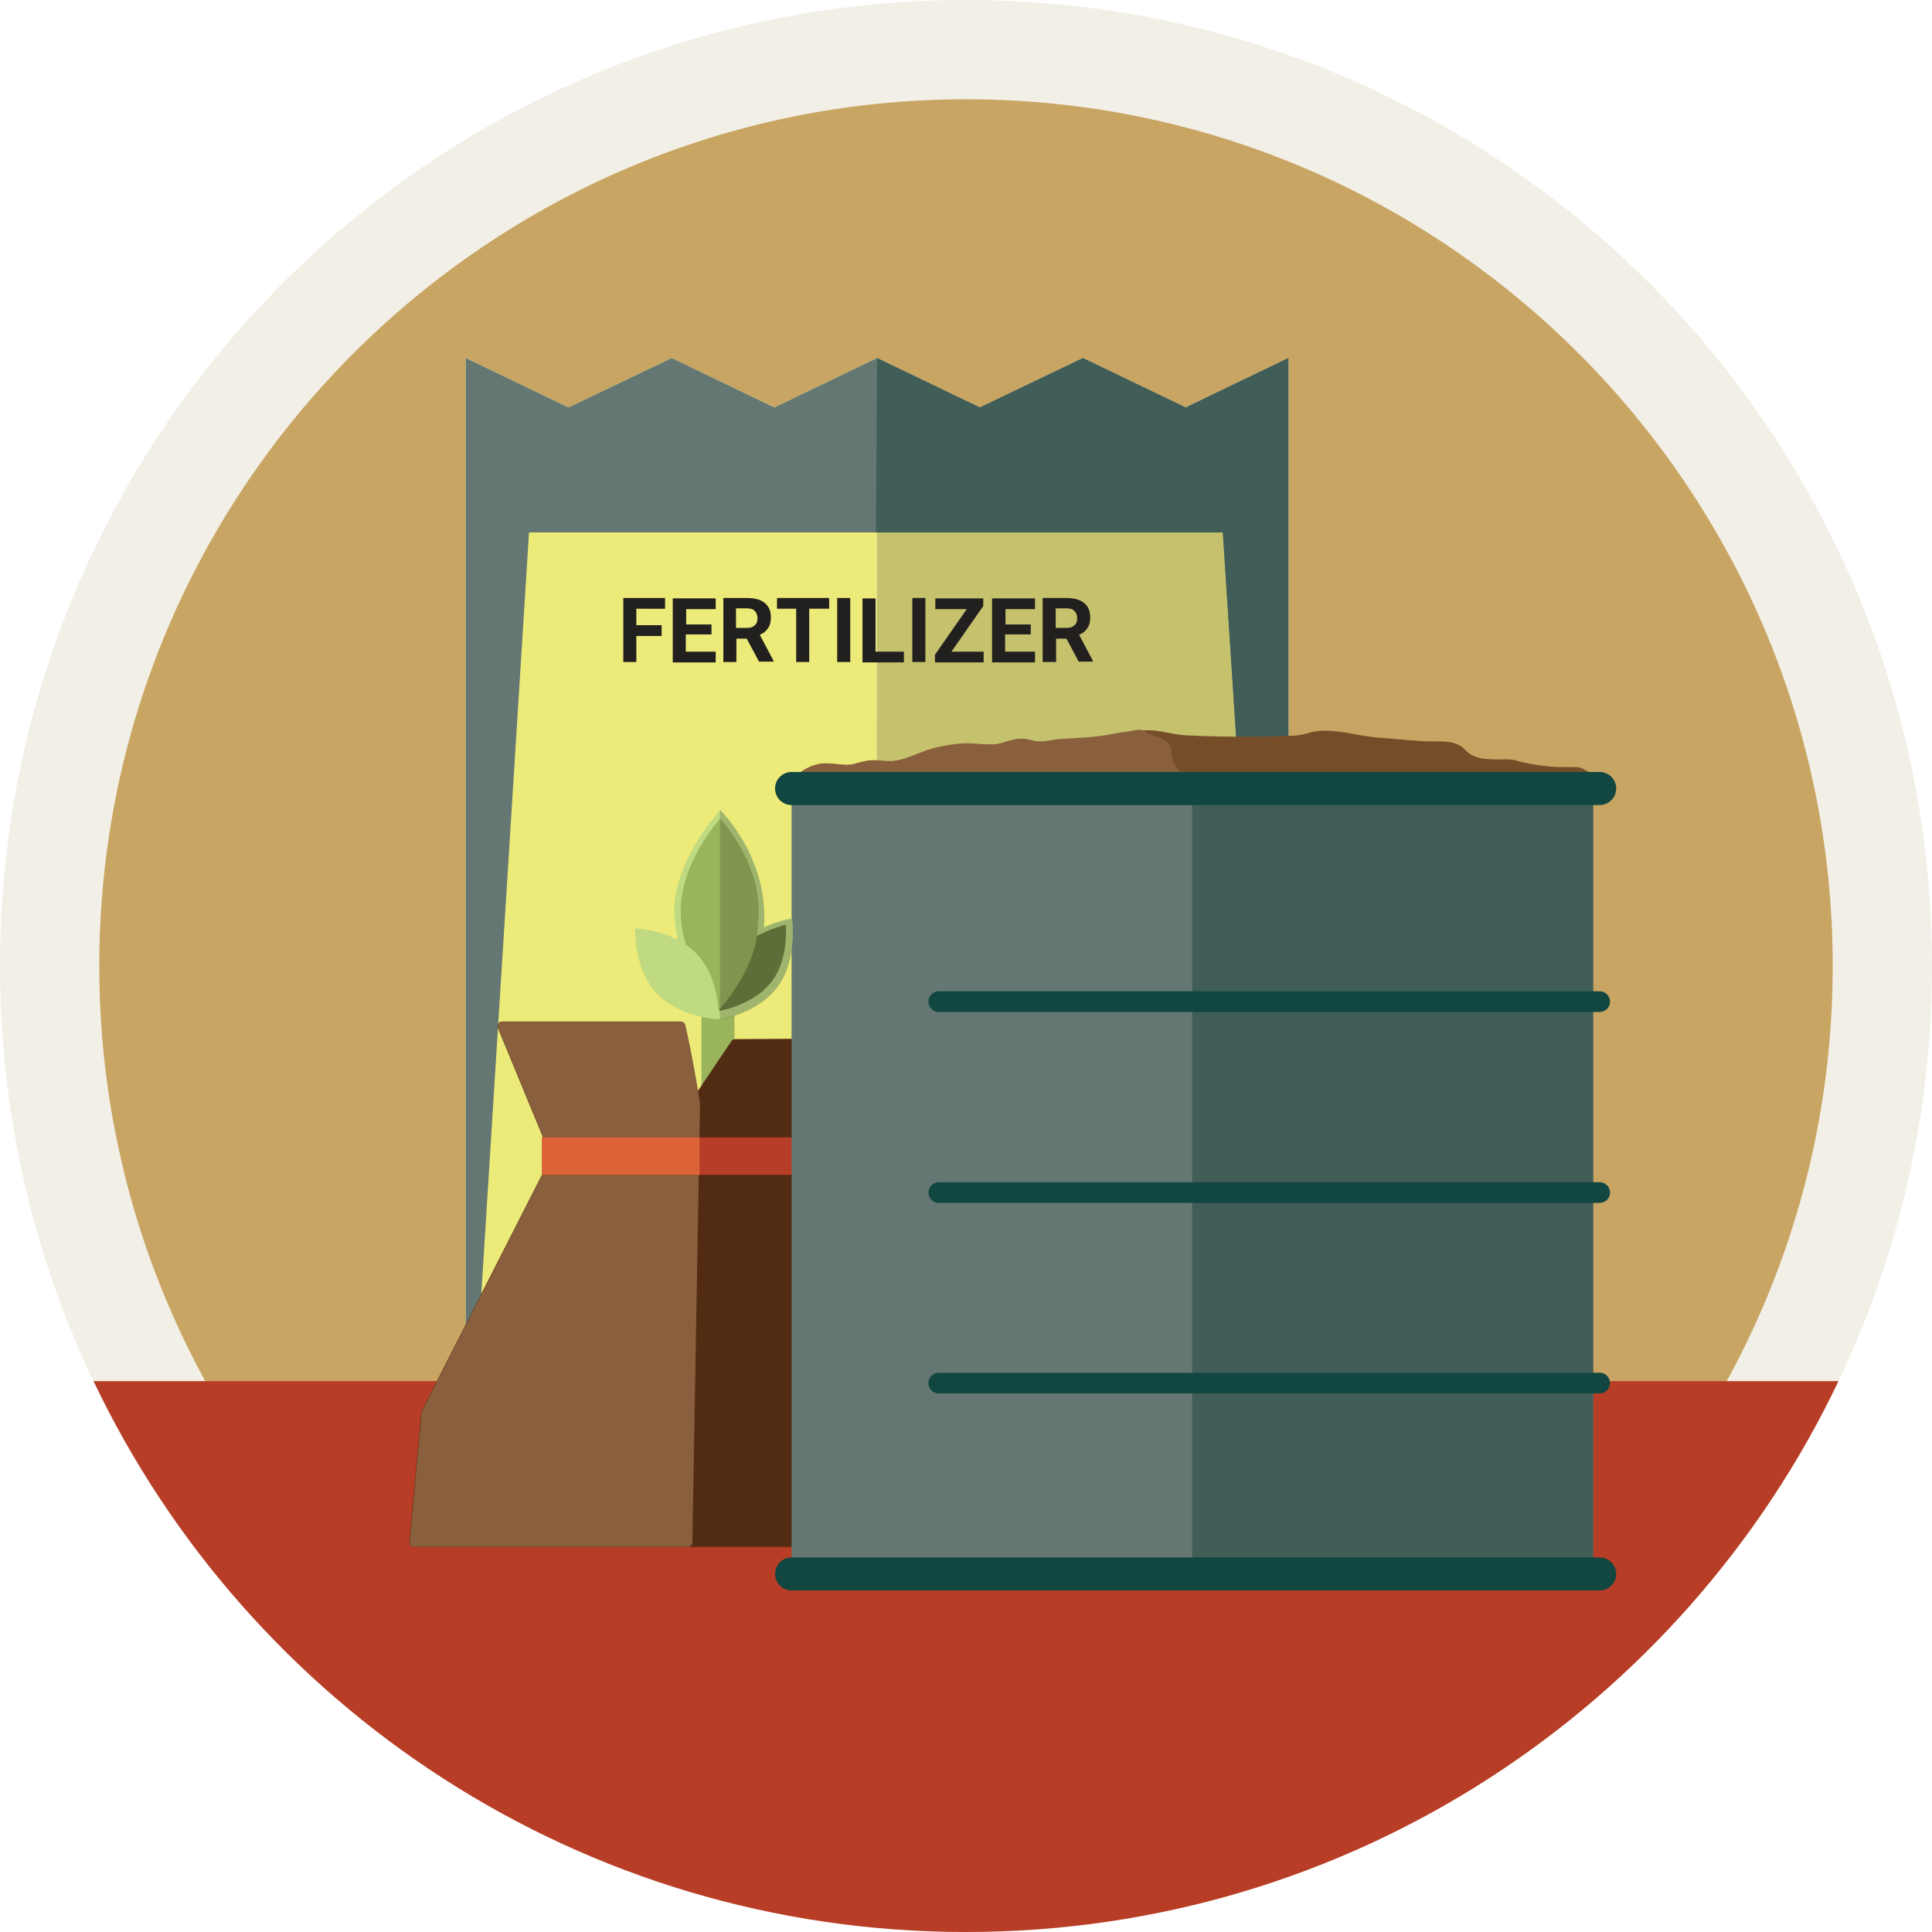
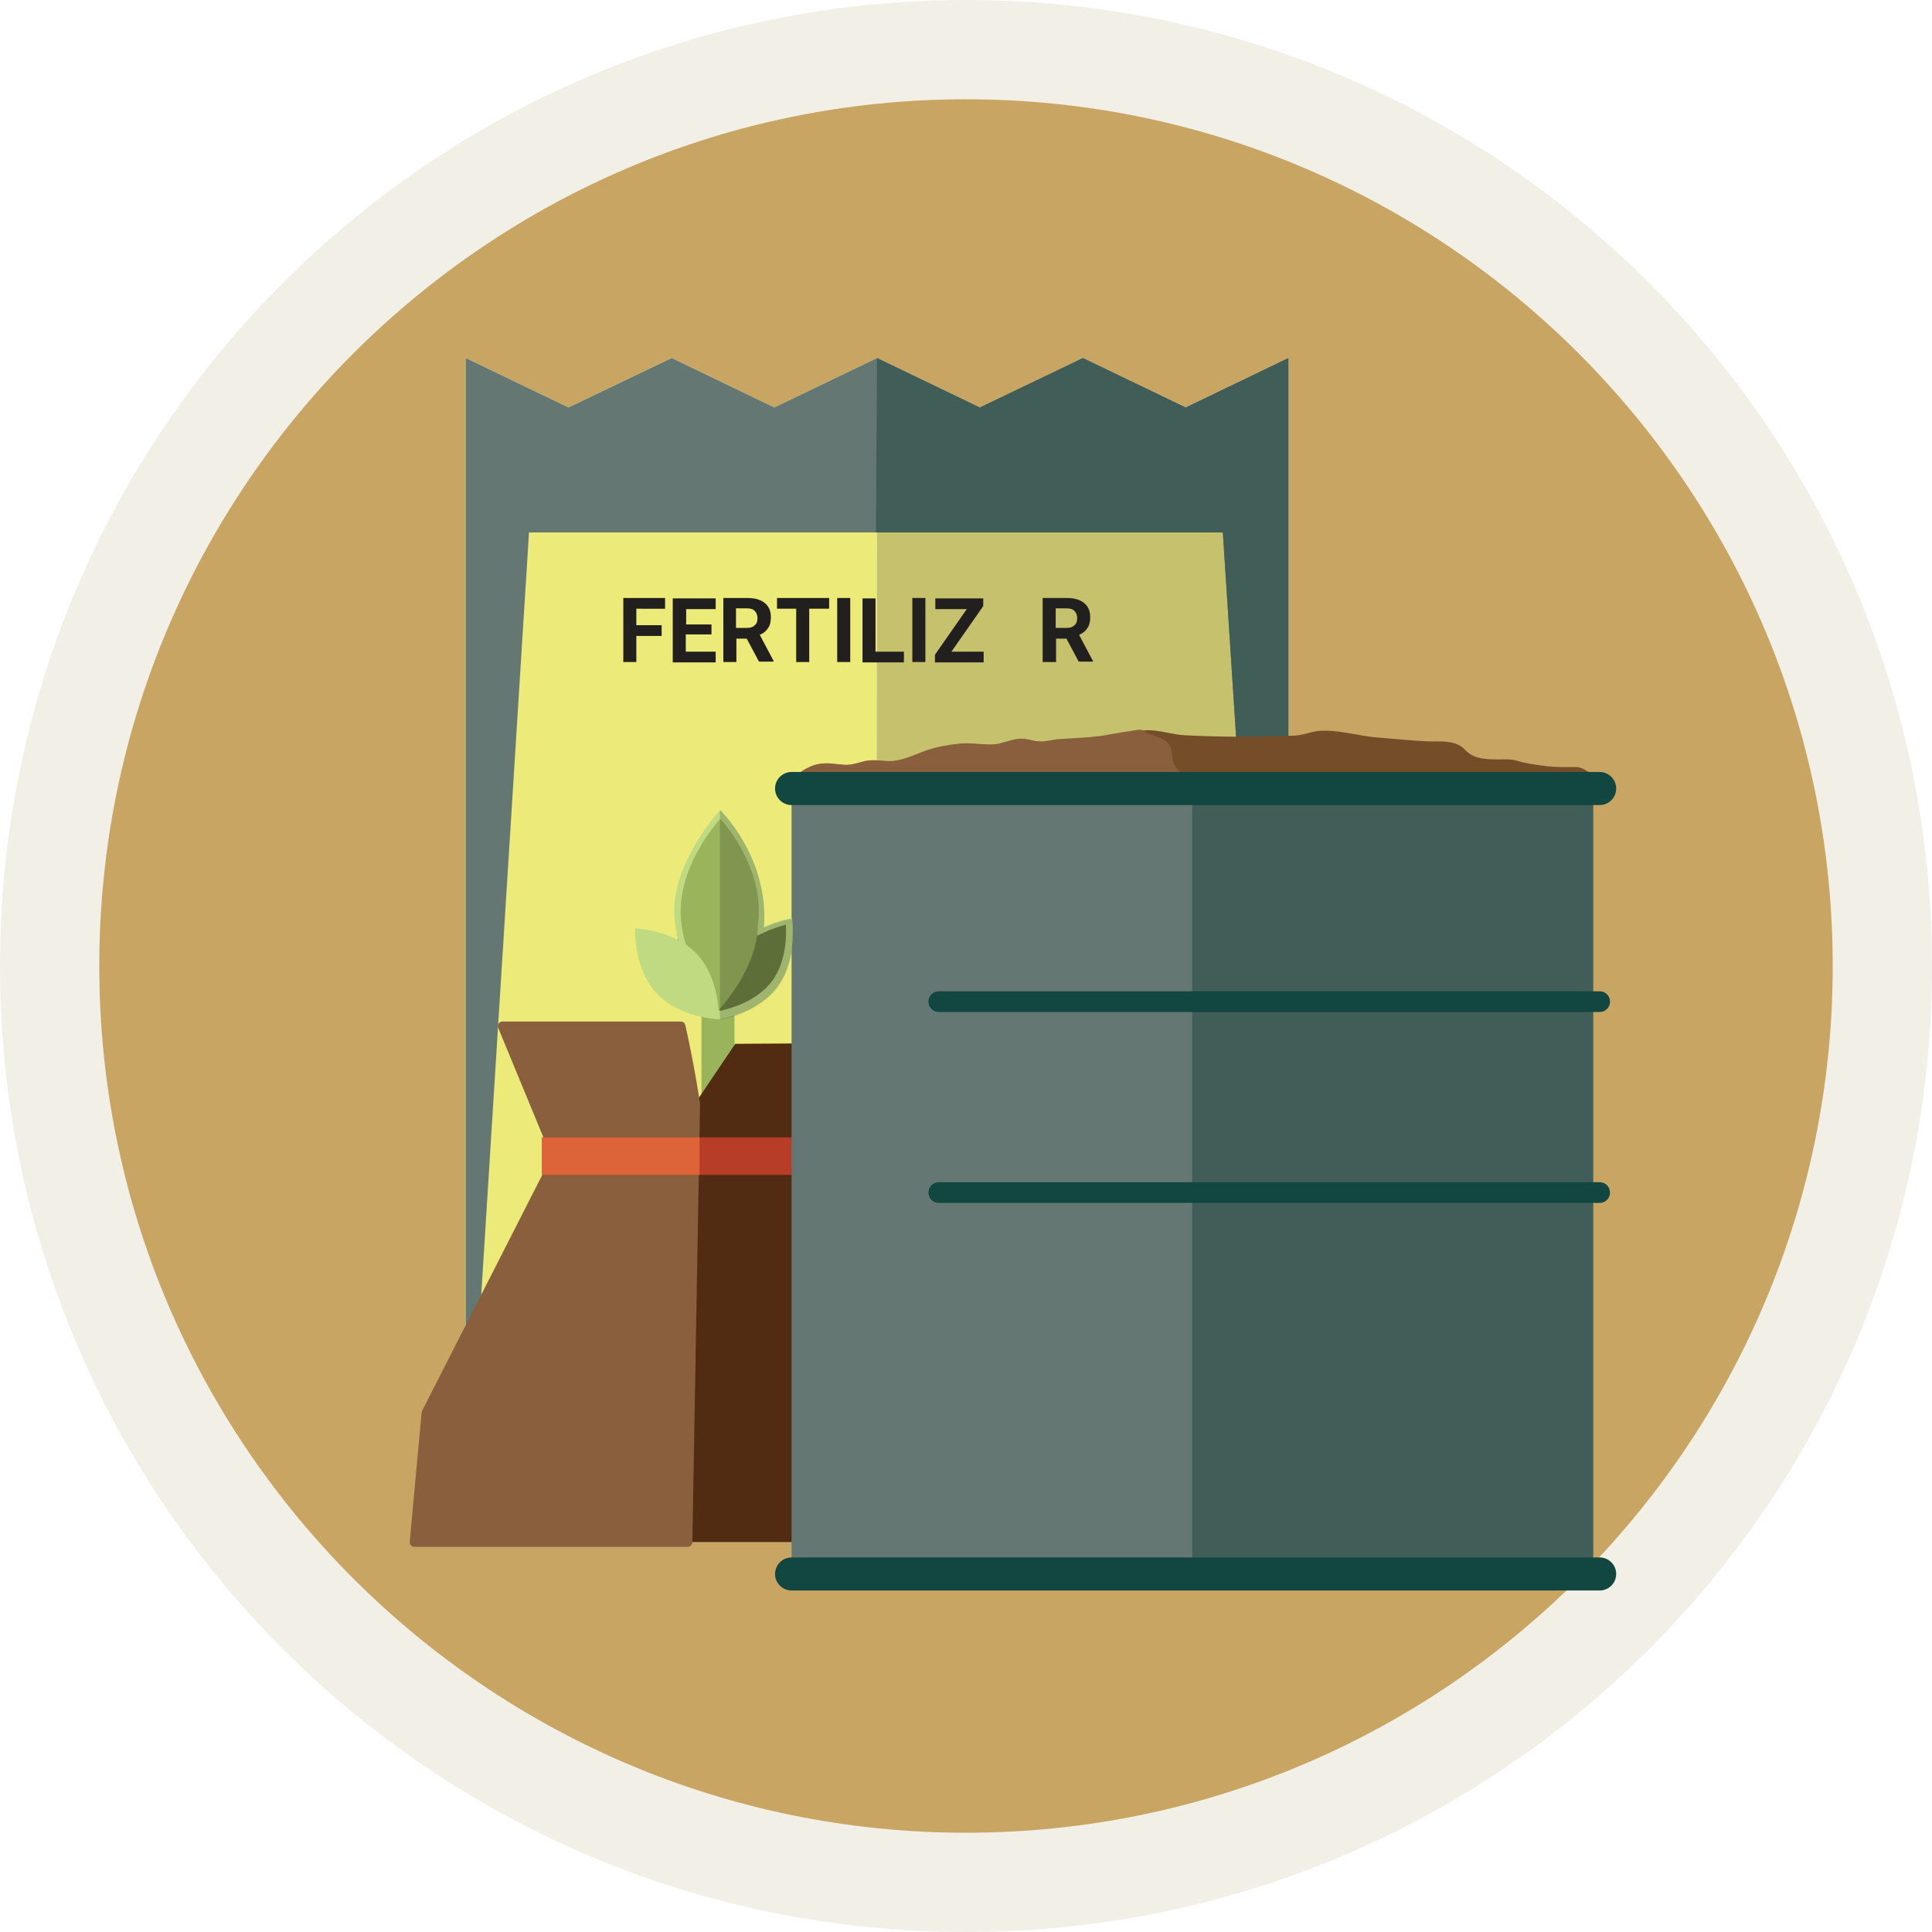
<svg xmlns="http://www.w3.org/2000/svg" version="1.1" id="Layer_1" x="0px" y="0px" viewBox="0 0 504 504" enable-background="new 0 0 504 504" xml:space="preserve">
  <g>
    <g>
      <path fill="#C8A563" d="M252,491.1C120.2,491.1,12.9,383.8,12.9,252C12.9,120.2,120.2,12.9,252,12.9S491.1,120.2,491.1,252    C491.1,383.8,383.8,491.1,252,491.1" />
      <path fill="#F2EFE6" d="M252,25.9c124.7,0,226.1,101.4,226.1,226.1c0,124.7-101.4,226.1-226.1,226.1S25.9,376.7,25.9,252    C25.9,127.3,127.3,25.9,252,25.9 M252,0C112.8,0,0,112.8,0,252c0,139.2,112.8,252,252,252s252-112.8,252-252    C504,112.8,391.2,0,252,0" />
-       <path fill="#B73D26" d="M136.4,360.3H65.6H24.4C64.9,445.3,151.6,504,252,504c100.4,0,187.1-58.7,227.6-143.7H136.4z" />
      <polygon fill="#B9E3F9" points="121.5,93.4 148.3,106.3 175.2,93.4 202,106.3 228.8,93.4 255.6,106.3 282.5,93.4 309.3,106.3     336.1,93.4 336.1,402.3 121.5,402.3   " />
      <polyline fill="#C5C16D" points="228.8,93.4 255.6,106.3 282.5,93.4 309.3,106.3 336.1,93.4 336.1,402.3 228.5,402.3   " />
      <polyline fill="#ECEA78" points="228.5,402.3 121.5,402.3 121.5,93.4 148.3,106.3 175.1,93.4 202,106.3 228.8,93.4   " />
      <polygon fill="#647772" points="121.5,93.4 148.3,106.3 175.2,93.4 202,106.3 228.8,93.4 255.6,106.3 282.5,93.4 309.3,106.3     336.1,93.4 336.1,402.3 319,138.9 138,138.9 121.5,402.3   " />
      <polygon fill="#415D58" points="228.8,93.4 255.6,106.3 282.5,93.4 309.3,106.3 336.1,93.4 336.1,402.3 319,138.9 228.5,138.9       " />
    </g>
    <g>
      <path fill="#221F1F" d="M172.6,165.9H166v6.8h-3.4v-16.7h10.9v2.8H166v4.3h6.6V165.9z" />
      <path fill="#221F1F" d="M185.5,165.5h-6.6v4.5h7.8v2.8h-11.2v-16.7h11.2v2.8h-7.7v4h6.6V165.5z" />
      <path fill="#221F1F" d="M194.8,166.6h-2.7v6.1h-3.4v-16.7h6.2c2,0,3.5,0.4,4.6,1.3c1.1,0.9,1.6,2.1,1.6,3.7c0,1.1-0.2,2.1-0.7,2.8    c-0.5,0.8-1.2,1.4-2.2,1.8l3.6,6.8v0.2H198L194.8,166.6z M192.1,163.8h2.8c0.9,0,1.5-0.2,2-0.7c0.5-0.4,0.7-1,0.7-1.8    c0-0.8-0.2-1.4-0.7-1.9c-0.4-0.5-1.1-0.7-2.1-0.7h-2.8V163.8z" />
      <path fill="#221F1F" d="M216.2,158.8h-5.1v13.9h-3.4v-13.9h-5v-2.8h13.6V158.8z" />
      <path fill="#221F1F" d="M221.8,172.7h-3.4v-16.7h3.4V172.7z" />
      <path fill="#221F1F" d="M228.5,170h7.3v2.8H225v-16.7h3.4V170z" />
      <path fill="#221F1F" d="M241.4,172.7H238v-16.7h3.4V172.7z" />
      <path fill="#221F1F" d="M248.2,170h8.4v2.8h-12.7v-2l8.3-11.9h-8.2v-2.8h12.5v2L248.2,170z" />
-       <path fill="#221F1F" d="M268.8,165.5h-6.6v4.5h7.8v2.8h-11.2v-16.7H270v2.8h-7.7v4h6.6V165.5z" />
      <path fill="#221F1F" d="M278.2,166.6h-2.7v6.1H272v-16.7h6.2c2,0,3.5,0.4,4.6,1.3c1.1,0.9,1.6,2.1,1.6,3.7c0,1.1-0.2,2.1-0.7,2.8    c-0.5,0.8-1.2,1.4-2.2,1.8l3.6,6.8v0.2h-3.7L278.2,166.6z M275.5,163.8h2.8c0.9,0,1.5-0.2,2-0.7c0.5-0.4,0.7-1,0.7-1.8    c0-0.8-0.2-1.4-0.7-1.9c-0.4-0.5-1.1-0.7-2.1-0.7h-2.8V163.8z" />
    </g>
    <path fill="#8EBF47" d="M186.3,285.3v-24.9V285.3z" />
    <line fill="none" stroke="#99B45B" stroke-width="8.624" stroke-miterlimit="10" x1="187.3" y1="260.4" x2="187.3" y2="285.3" />
    <path fill="#522B13" d="M209,272.2l-17.2,0.1l-10.5,15.6c0,0-1.4-9.5-3.8-20.2c-8.9,0-46.5,0-46.5,0l12.8,31l0.1,5.5l-32.8,64.4   l-3.1,33.7h120.3" />
-     <path fill="none" stroke="#522B13" stroke-width="2.433" stroke-linecap="round" stroke-linejoin="round" stroke-miterlimit="10" d="   M209,272.2l-17.2,0.1l-10.5,15.6c0,0-1.4-9.5-3.8-20.2c-8.9,0-46.5,0-46.5,0l12.8,31l0.1,5.5l-32.8,64.4l-3.1,33.7h120.3" />
    <path fill="#895F3D" d="M181.4,287.9c0,0-1.4-9.5-3.8-20.2c-8.9,0-46.5,0-46.5,0l12.8,31l0.1,5.5l-32.8,64.4l-3.1,33.7h71.3   L181.4,287.9z" />
    <path fill="none" stroke="#895F3D" stroke-width="2.433" stroke-linecap="round" stroke-linejoin="round" stroke-miterlimit="10" d="   M181.4,287.9c0,0-1.4-9.5-3.8-20.2c-8.9,0-46.5,0-46.5,0l12.8,31l0.1,5.5l-32.8,64.4l-3.1,33.7h71.3L181.4,287.9z" />
    <line fill="none" stroke="#B73D26" stroke-width="9.78" stroke-linejoin="round" stroke-miterlimit="10" x1="141.4" y1="301.6" x2="208.5" y2="301.6" />
    <line fill="none" stroke="#DD6338" stroke-width="9.78" stroke-linejoin="round" stroke-miterlimit="10" x1="141.4" y1="301.6" x2="182.5" y2="301.6" />
    <path fill="#754E29" d="M415.2,201.8c0.2,0.2,0.3,0.3,0.3,0.5c0,0.5-2,0.9-2.5,1.1c-0.4,0.2-0.8,0.3-1.2,0.4   c-0.9,0.3-1.9,0.5-2.8,0.8c-2.6,0.6-5.2,1.1-7.8,1.4c-7.7,1.1-15.4,1.8-23.2,2.4c-10.4,0.8-20.8,1.2-31.2,1.6   c-11.9,0.4-23.8,0.6-35.7,0.6c-16.7,0-33.3-0.3-50-1.1c-11.7-0.6-23.4-1.3-35-2.7c-3.9-0.5-7.7-1-11.5-1.8c-1.3-0.3-2.7-0.5-4-1   c-3.5-1.3-2.2-2.5,0.6-3.8c3.4-1.6,5.9-0.8,9.4-0.6c2.1,0.1,3.8-0.8,5.9-1.1c2.2-0.3,4.4,0.3,6.6,0.1c3.1-0.3,5.9-1.8,8.8-2.8   c2.7-0.9,5.6-1.4,8.4-1.7c2.8-0.3,5.3,0.2,8,0.2c3.4,0.1,5.3-1.6,8.7-1.5c1.4,0.1,2.8,0.7,4.3,0.8c1.7,0.1,3.5-0.5,5.2-0.6   c4.7-0.3,9.1-0.4,13.6-1.3c2.6-0.5,6.5-1.1,9.1-1.2c3.2-0.1,6.5,1.1,9.8,1.3c9.5,0.5,19.1,0.5,28.6,0.1c2.4-0.1,4.2-1,6.3-1.2   c4.8-0.5,10.5,1.3,15.4,1.7c4.3,0.3,8.6,0.8,13,1c3.3,0.1,7.4-0.5,9.9,2.2c2.4,2.6,5.9,2.5,9.3,2.5c1.5,0,2.9-0.1,4.4,0.4   c2.3,0.7,4.7,1,7,1.3c2.7,0.4,5.5,0.3,8.2,0.3c1.2,0,2,0.5,3,1.1C414.1,201.2,414.8,201.5,415.2,201.8" />
    <path fill="#895F3D" d="M312.4,208.1c0.1,3.2-5.5,2.5-8.1,2.4c-11.6-0.1-23.3-0.3-34.9-0.7c-2.8-0.1-5.6-0.2-8.4-0.4   c-11.7-0.6-23.4-1.3-35-2.7c-3.9-0.5-7.7-1-11.5-1.8c-1.3-0.3-2.7-0.5-4-1c-3.5-1.3-2.2-2.5,0.6-3.8c3.4-1.6,5.9-0.8,9.4-0.6   c2.1,0.1,3.8-0.8,5.9-1.1c2.2-0.3,4.4,0.3,6.6,0.1c3.1-0.3,5.9-1.8,8.8-2.8c2.7-0.9,5.6-1.4,8.4-1.7c2.8-0.3,5.3,0.2,8,0.2   c3.4,0.1,5.3-1.6,8.7-1.5c1.4,0.1,2.8,0.7,4.3,0.7c1.7,0.1,3.5-0.5,5.2-0.6c4.7-0.3,9.1-0.4,13.6-1.3c1.6-0.3,3.3-0.6,4.9-0.8   c0.8-0.1,1.8-0.4,2.6-0.3c1,0.1,0.7,0.1,1.4,0.6c1.6,1,4.4,1.4,5.7,2.7c1.5,1.5,0.8,3.9,1.7,5.6c1.4,2.7,4.4,4.2,5.7,7   C312.3,207,312.4,207.6,312.4,208.1" />
    <rect x="206.5" y="205.7" fill="#647772" width="209.1" height="204.6" />
    <rect x="311" y="205.7" fill="#415D58" width="104.6" height="204.6" />
    <line fill="none" stroke="#124640" stroke-width="5.395" stroke-linecap="round" stroke-miterlimit="10" x1="417.3" y1="261.3" x2="244.9" y2="261.3" />
    <line fill="none" stroke="#124640" stroke-width="5.395" stroke-linecap="round" stroke-miterlimit="10" x1="417.3" y1="311.1" x2="244.9" y2="311.1" />
-     <line fill="none" stroke="#124640" stroke-width="5.395" stroke-linecap="round" stroke-miterlimit="10" x1="417.3" y1="360.8" x2="244.9" y2="360.8" />
    <line fill="none" stroke="#124640" stroke-width="8.624" stroke-linecap="round" stroke-miterlimit="10" x1="417.3" y1="410.6" x2="206.5" y2="410.6" />
    <line fill="none" stroke="#124640" stroke-width="8.624" stroke-linecap="round" stroke-miterlimit="10" x1="417.3" y1="205.7" x2="206.5" y2="205.7" />
    <g>
      <g>
        <path fill="#6D823E" d="M187.2,264.4c-1.7-1.7-10.8-11.6-10.6-23.2c0.1-11.1,8.5-26.6,10.7-28.8c2.2,2.3,10.8,18,10.6,29.1l0,1.2     l1.1-0.4c2.7-1.2,5.1-1.8,6.3-2.1c0.2,2.5,0.6,10.3-3.6,16C197.3,262.2,189.1,264.1,187.2,264.4" />
        <path fill="#BFDA80" d="M188.1,214c2.1,3.7,10.4,11.1,9.4,27.5l0,0.1l0,0.1l0,2.4l2.2-1c2.1-1,4-1.5,5.3-1.9     c0.2,3,0.1,9.6-3.5,14.6c-4,5.5-11.3,7.4-13.7,7.9c-2.2-2.3-9.9-11.9-8.6-22.6C180.7,229.2,186.2,217.2,188.1,214 M187.9,211.3     c0,0-11.8,12.7-12,26c-0.2,13.4,11.7,28.6,11.7,28.6l0,0l0,0c0,0,10.2-1.5,15.4-8.8c5.2-7.3,3.6-17.6,3.6-17.6s-3.4,0.5-7.3,2.3     c0,0,0-0.1,0-0.1C200.6,223.6,187.9,211.3,187.9,211.3" />
        <path fill="#99B45B" d="M197.7,241.3c-0.1,11.6-10.3,22.3-10.3,22.3s-8-10.9-9.6-22.3c-2.1-14.7,10.1-27.7,10.1-27.7     S199.8,226.1,197.7,241.3" />
        <path fill="#BFDA80" d="M182,249.1c-6-6.6-16.3-6.9-16.3-6.9s-0.5,10.3,5.5,16.8c6,6.6,16.3,6.9,16.3,6.9S188,255.7,182,249.1" />
      </g>
      <path opacity="0.2" fill="#221F1F" d="M206.6,239.7c0,0-3.4,0.5-7.3,2.3c0,0,0-0.1,0-0.1c1.3-18.3-11.4-30.5-11.4-30.5    s-0.1,0.1-0.1,0.2v54.4c1.4-0.2,10.4-2,15.2-8.7C208.3,249.9,206.6,239.7,206.6,239.7z" />
    </g>
  </g>
  <g>
</g>
  <g>
</g>
  <g>
</g>
  <g>
</g>
  <g>
</g>
  <g>
</g>
  <g>
</g>
  <g>
</g>
  <g>
</g>
  <g>
</g>
  <g>
</g>
  <g>
</g>
  <g>
</g>
  <g>
</g>
  <g>
</g>
</svg>